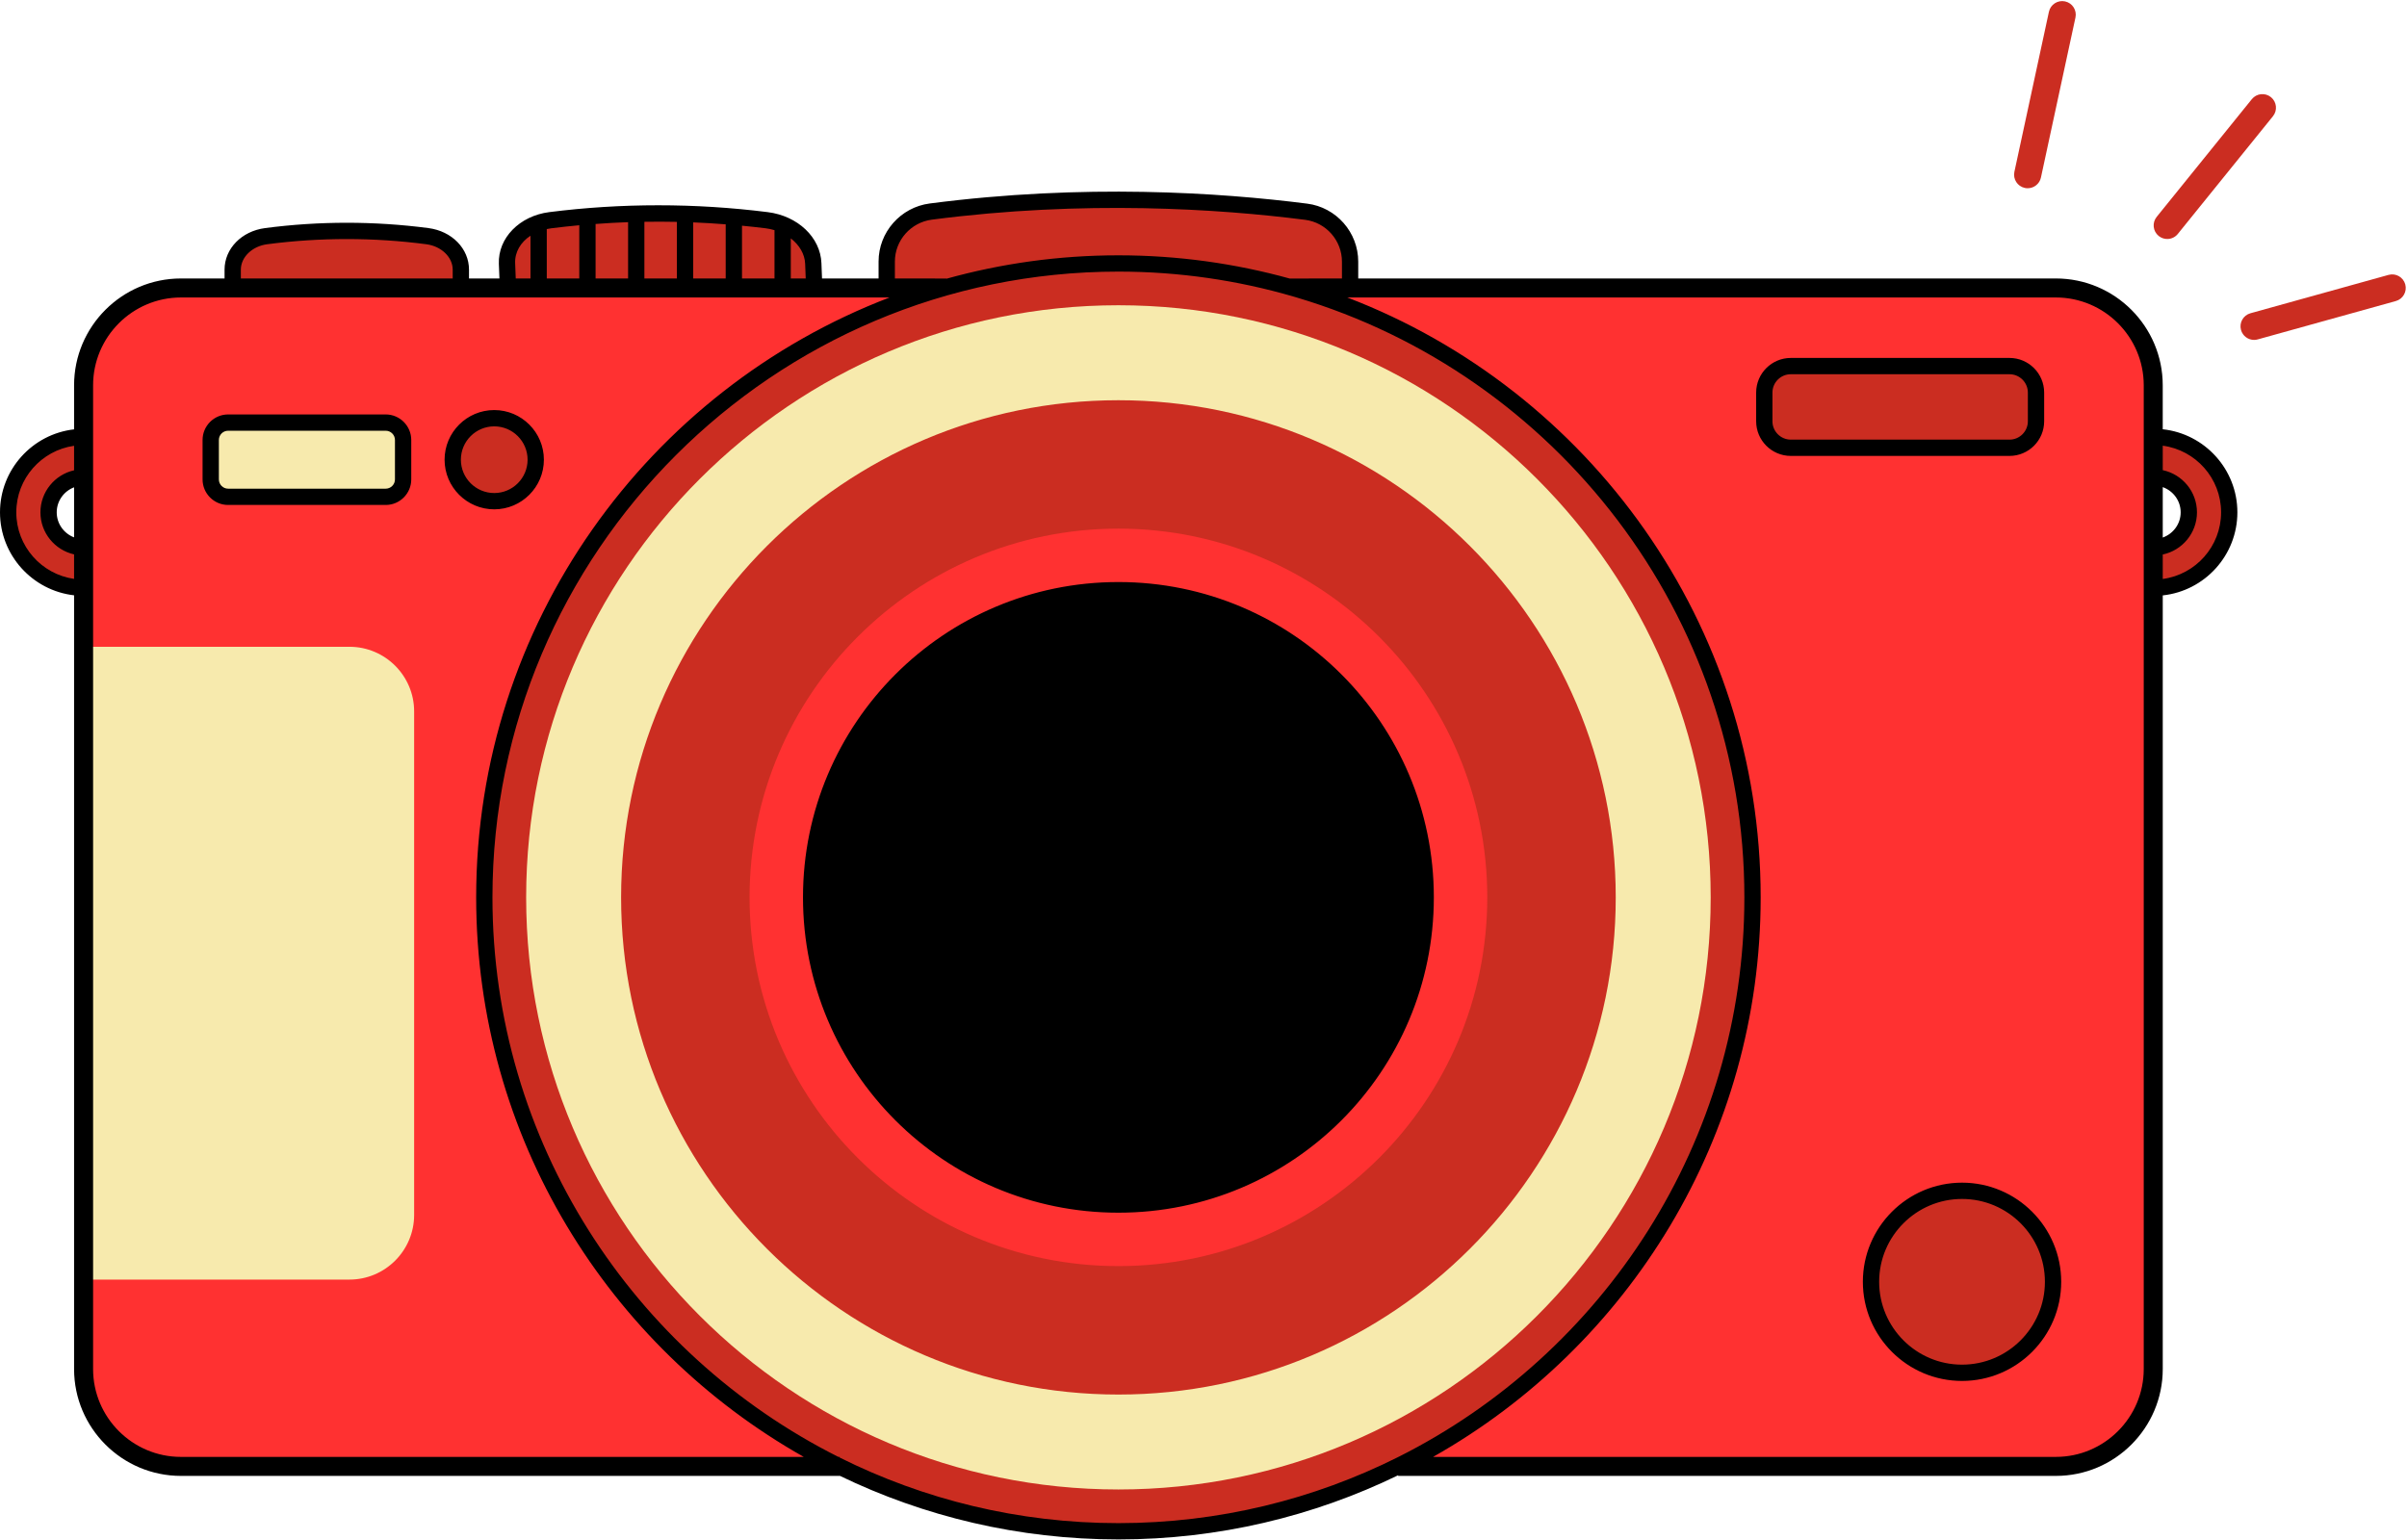
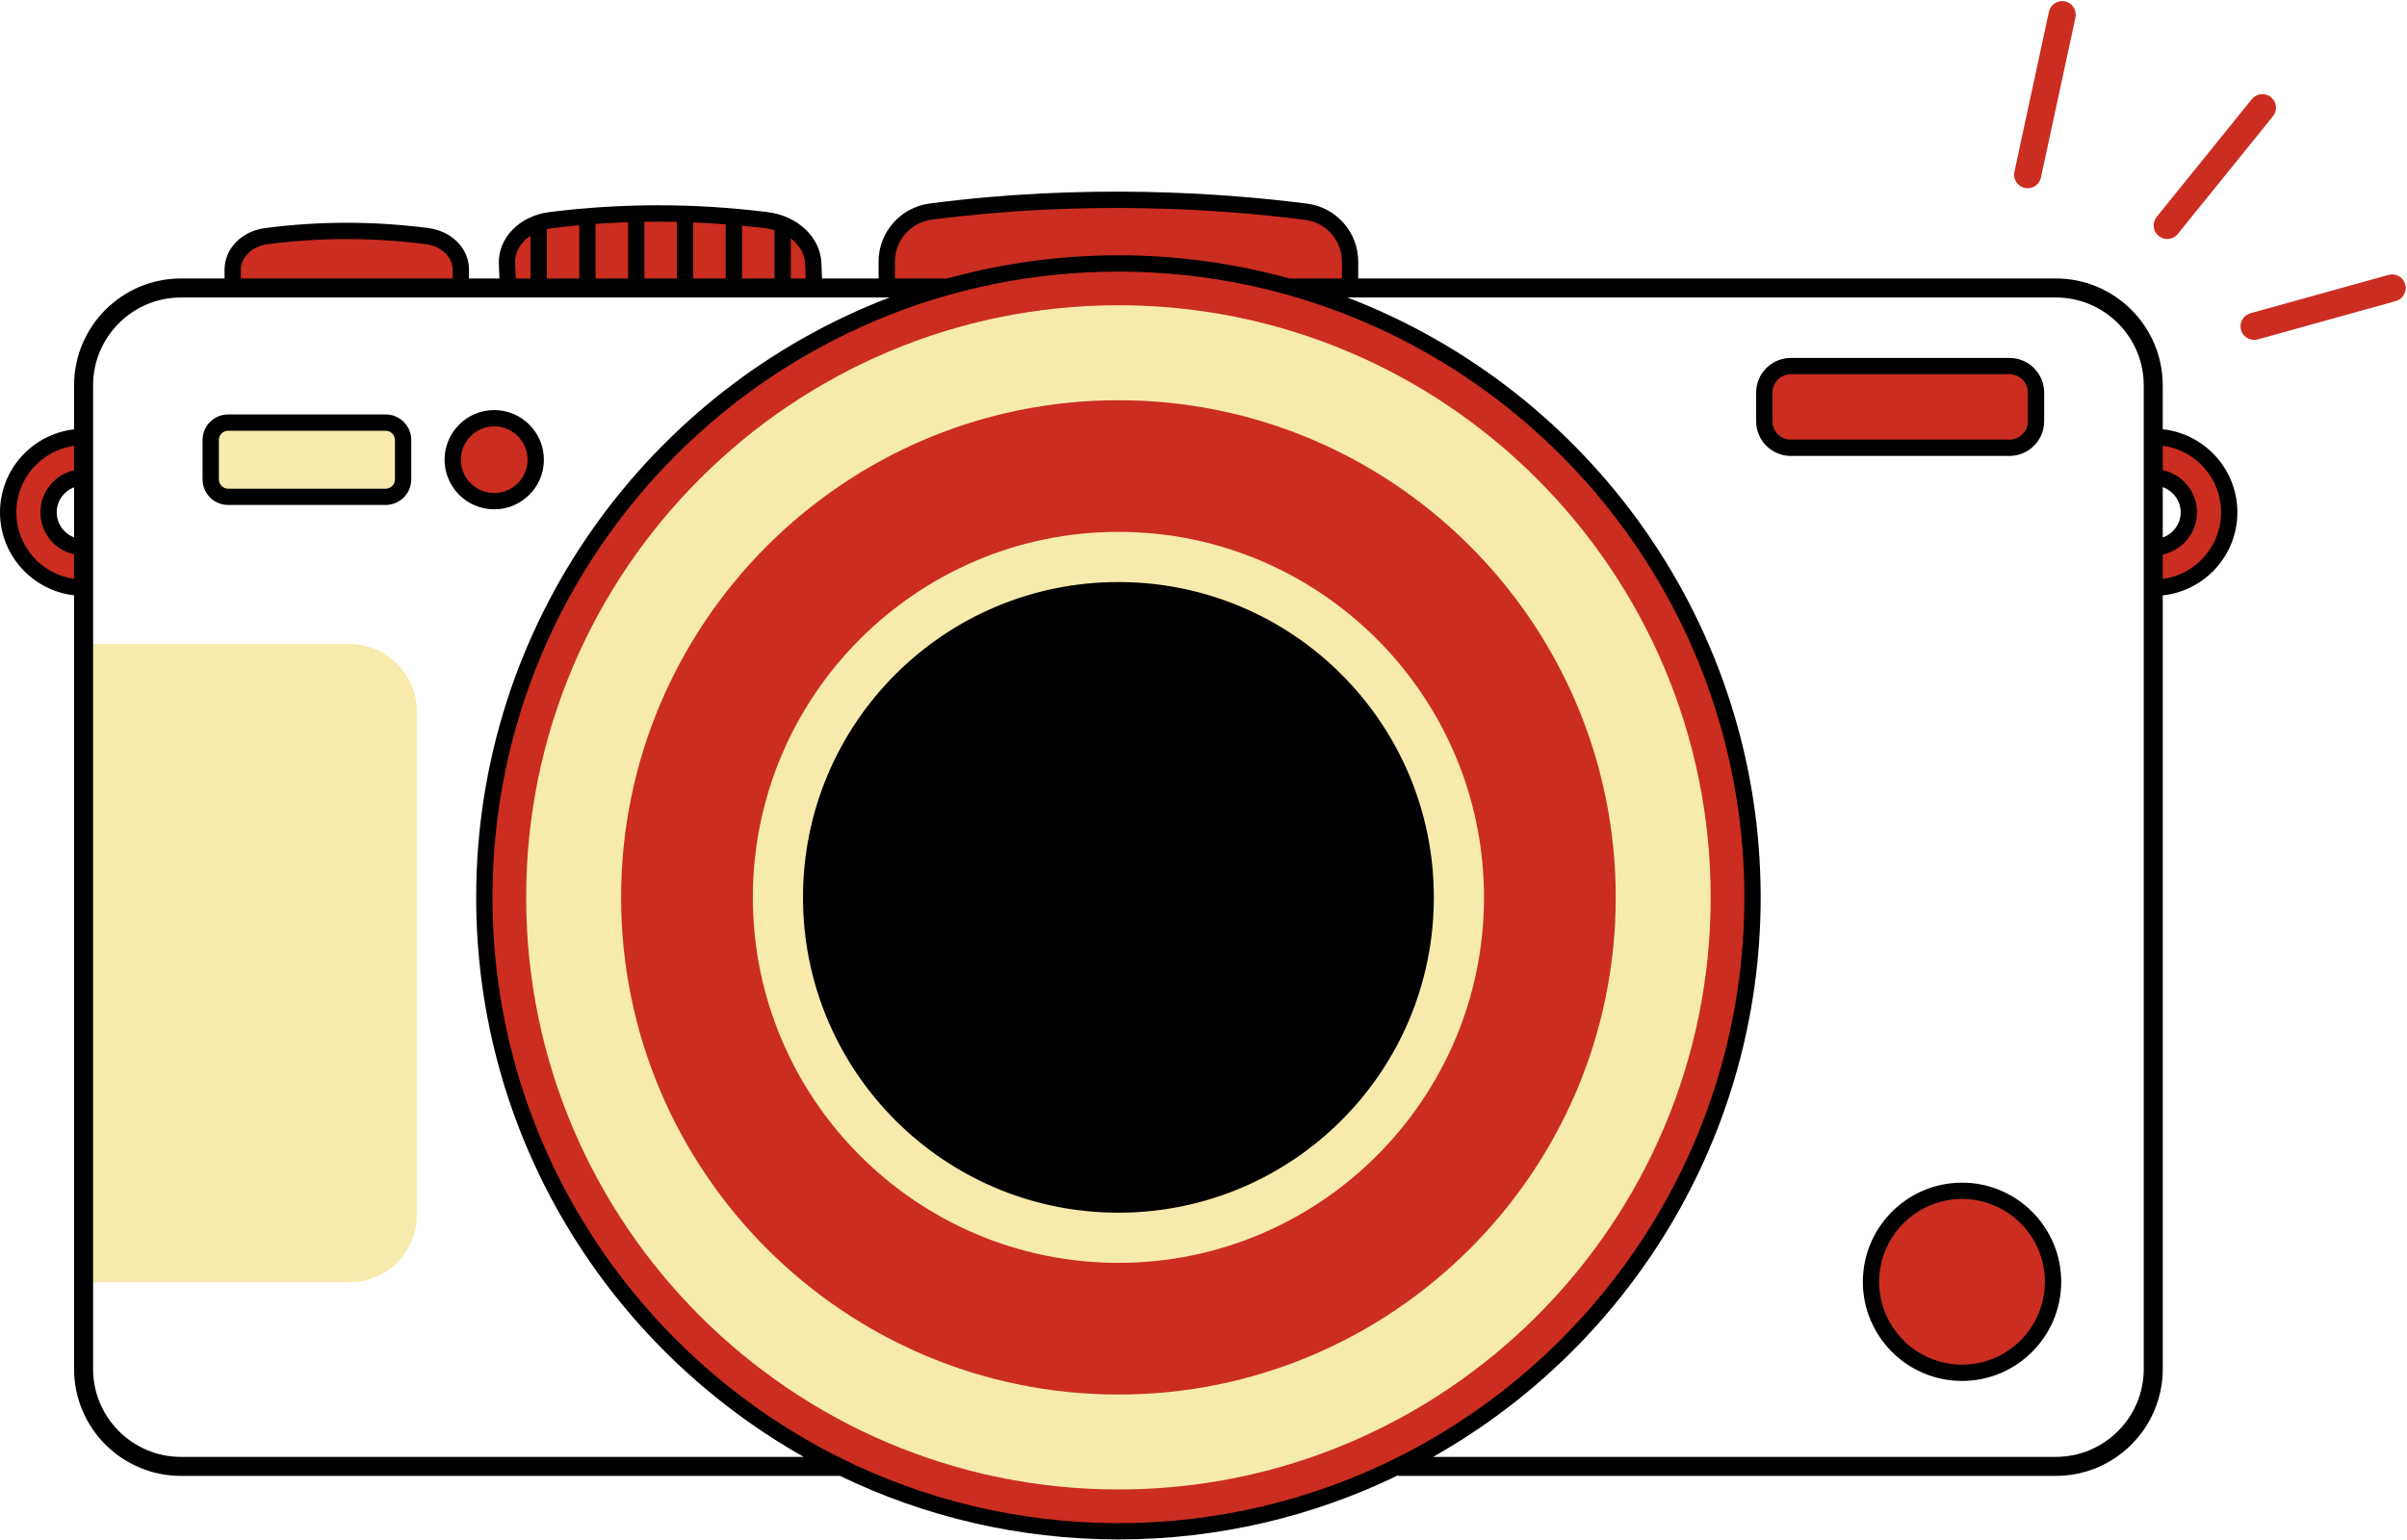
<svg xmlns="http://www.w3.org/2000/svg" fill="#000000" height="283.5" preserveAspectRatio="xMidYMid meet" version="1" viewBox="0.0 -0.2 443.1 283.5" width="443.1" zoomAndPan="magnify">
  <g id="change1_1">
    <path d="M8.938,94.14c0,3.39,2.62,6.17,5.95,6.43v7.45 c-7.44-0.26-13.39-6.38-13.39-13.88S7.448,80.53,14.888,80.27v7.45 C11.558,87.97,8.938,90.75,8.938,94.14z M396.888,80.27v7.45 c3.37,0.2,6.05,2.99,6.05,6.42s-2.68,6.23-6.05,6.43v7.45 c7.49-0.21,13.49-6.35,13.49-13.88 C410.378,86.609,404.378,80.479,396.888,80.27z M150.218,48.46 c-0.17-4.26-3.96-7.81-9.02-8.44c-6.66-0.84-13.4-1.26-20.03-1.26 s-13.34,0.42-19.93,1.26c-5.04,0.63-8.57,4.2-8.4,8.48l0.14,3.83 h57.39L150.218,48.46z M374.805,76.886v-4.303c0-2.966-2.404-5.37-5.37-5.37 h-39.277c-2.966,0-5.37,2.404-5.37,5.37v4.303c0,2.966,2.404,5.37,5.37,5.37 h39.277C372.4,82.256,374.805,79.852,374.805,76.886z M323.118,165.049 c0,46.16-26.82,86.18-65.7,105.28c-15.56,7.65-33.05,11.95-51.53,11.95 c-18.48,0-35.97-4.3-51.53-11.95c-38.88-19.1-65.7-59.12-65.7-105.28 c0-25.5,8.04-49.74,23.26-70.11c14.41-19.27,34.79-33.9,57.53-41.35 c0.49-0.17,0.99-0.32,1.49-0.48c0.87-0.27,1.74-0.53,2.62-0.78 h0.01c10.47-3,21.32-4.52,32.32-4.52s21.85,1.52,32.32,4.52h0.01 c0.88,0.25,1.75,0.51,2.62,0.78c0.5,0.16,1,0.31,1.49,0.48 c22.74,7.45,43.12,22.08,57.53,41.35 C315.078,115.31,323.118,139.549,323.118,165.049z" fill="#cb2d21" />
  </g>
  <g id="change2_1">
    <path d="M76.735,223.52v-92.716 c0-6.851-5.554-12.405-12.405-12.405H15.387v117.525h48.944 C71.181,235.925,76.735,230.371,76.735,223.52z M70.69,91.286H42.307 c-1.942,0-3.517-1.575-3.517-3.517v-6.636c0-1.942,1.575-3.517,3.517-3.517h28.383 c1.942,0,3.517,1.575,3.517,3.517v6.636 C74.207,89.712,72.632,91.286,70.69,91.286z M205.888,56.01 c-60.119,0-109.03,48.915-109.03,109.04c0,60.119,48.911,109.03,109.03,109.03 s109.03-48.911,109.03-109.03C314.918,104.925,266.007,56.01,205.888,56.01z" fill="#f7eaad" />
  </g>
  <g id="change3_1">
    <path d="M85.338,49.96v2.37h-42v-2.37 c0-3.09,2.62-5.71,6.16-6.17c9.89-1.3,19.79-1.3,29.68,0 C82.718,44.25,85.338,46.869,85.338,49.96z M248.538,48.989v3.34h-10.33 c-10.47-3-21.32-4.52-32.32-4.52s-21.85,1.52-32.32,4.52H163.238v-3.37 c0-4.67,3.48-8.6,8.11-9.2c23.72-3.08,48.01-2.66,69.1,0.03 C245.078,40.38,248.538,44.32,248.538,48.989z M373.272,34.464 c-0.175,0-0.353-0.019-0.53-0.057c-1.35-0.291-2.208-1.621-1.916-2.971 l6.354-29.463c0.29-1.351,1.623-2.208,2.971-1.917 c1.35,0.291,2.208,1.621,1.916,2.971l-6.354,29.463 C375.461,33.663,374.424,34.464,373.272,34.464z M399.072,43.807 c-0.588,0.026-1.188-0.154-1.681-0.553c-1.074-0.868-1.24-2.442-0.373-3.516 l17.518-21.677c0.868-1.074,2.444-1.24,3.516-0.373 c1.074,0.868,1.24,2.442,0.373,3.516L400.907,42.881 C400.438,43.461,399.763,43.776,399.072,43.807z M414.951,62.393 c-1.096,0-2.101-0.725-2.408-1.831c-0.369-1.331,0.409-2.708,1.74-3.078 l25.419-7.063c1.332-0.371,2.708,0.41,3.078,1.739 c0.369,1.331-0.409,2.708-1.74,3.078l-25.419,7.063 C415.397,62.364,415.172,62.393,414.951,62.393z M90.983,92.092 c-4.22,0-7.64-3.421-7.64-7.64s3.421-7.64,7.64-7.64 s7.64,3.421,7.64,7.64S95.203,92.092,90.983,92.092z M361.187,252.594 c-9.254,0-16.756-7.502-16.756-16.756s7.502-16.756,16.756-16.756 c9.254,0,16.756,7.502,16.756,16.756S370.441,252.594,361.187,252.594z M297.438,165.049 c0,50.48-41.07,91.55-91.55,91.55c-50.48,0-91.55-41.07-91.55-91.55 c0-50.48,41.07-91.55,91.55-91.55 C256.368,73.5,297.438,114.57,297.438,165.049z M273.188,165.049 c0-37.12-30.19-67.31-67.3-67.31s-67.3,30.19-67.3,67.31 c0,37.11,30.19,67.3,67.3,67.3S273.188,202.159,273.188,165.049z" fill="#cb2d21" />
  </g>
  <g id="change4_1">
-     <path d="M378.458,52.33H238.218c0.88,0.25,1.75,0.51,2.62,0.78 c0.5,0.16,1,0.31,1.49,0.48c22.74,7.45,43.12,22.08,57.53,41.35 c15.22,20.37,23.26,44.61,23.26,70.11c0,46.16-26.82,86.18-65.7,105.28 h121.04c10.16,0,18.43-8.27,18.43-18.43V70.76 C396.888,60.599,388.618,52.33,378.458,52.33z M325.288,76.89v-4.31 c0-2.69,2.18-4.87,4.87-4.87h39.28c2.69,0,4.87,2.18,4.87,4.87v4.31 c0,2.69-2.18,4.87-4.87,4.87h-39.28 C327.468,81.76,325.288,79.58,325.288,76.89z M361.188,252.09 c-8.97,0-16.26-7.29-16.26-16.25c0-8.97,7.29-16.26,16.26-16.26 c8.97,0,16.26,7.29,16.26,16.26C377.448,244.799,370.158,252.09,361.188,252.09z M33.318,52.33c-10.16,0-18.43,8.27-18.43,18.43v48.14h49.44 c6.57,0,11.91,5.34,11.91,11.9v92.72c0,6.57-5.34,11.91-11.91,11.91 H14.888v16.47c0,10.16,8.27,18.43,18.43,18.43h121.04 c-38.88-19.1-65.7-59.12-65.7-105.28c0-25.5,8.04-49.74,23.26-70.11 c14.41-19.27,34.79-33.9,57.53-41.35c0.49-0.17,0.99-0.32,1.49-0.48 c0.87-0.27,1.74-0.53,2.62-0.78H33.318z M74.208,87.77 c0,1.94-1.58,3.52-3.52,3.52H42.308c-1.94,0-3.52-1.58-3.52-3.52V81.13 c0-1.94,1.58-3.51,3.52-3.51h28.38c1.94,0,3.52,1.57,3.52,3.51V87.77z M90.988,92.09c-4.22,0-7.64-3.42-7.64-7.64c0-4.22,3.42-7.64,7.64-7.64 c4.21,0,7.64,3.42,7.64,7.64C98.628,88.669,95.198,92.09,90.988,92.09z M273.788,165.045c0,37.441-30.46,67.901-67.901,67.901 c-37.441,0-67.901-30.46-67.901-67.901c0-37.441,30.46-67.901,67.901-67.901 C243.328,97.144,273.788,127.604,273.788,165.045z" fill="#ff3131" />
-   </g>
+     </g>
  <g id="change5_1">
    <path d="M205.887,223.112c-32.069,0-58.066-25.997-58.066-58.066 s25.997-58.066,58.066-58.066s58.066,25.997,58.066,58.066 S237.956,223.112,205.887,223.112z M75.707,80.821v7.261 c0,2.594-2.11,4.704-4.704,4.704H41.995c-2.594,0-4.704-2.11-4.704-4.704v-7.261 c0-2.594,2.11-4.704,4.704-4.704h29.008C73.597,76.117,75.707,78.227,75.707,80.821 z M72.707,80.821c0-0.939-0.765-1.704-1.704-1.704H41.995 c-0.939,0-1.704,0.765-1.704,1.704v7.261c0,0.939,0.765,1.704,1.704,1.704h29.008 c0.939,0,1.704-0.765,1.704-1.704V80.821z M90.983,93.592 c-5.04,0-9.141-4.1-9.141-9.14s4.101-9.141,9.141-9.141s9.14,4.101,9.14,9.141 S96.023,93.592,90.983,93.592z M90.983,90.592c3.386,0,6.14-2.754,6.14-6.14 s-2.754-6.141-6.14-6.141s-6.141,2.755-6.141,6.141S87.598,90.592,90.983,90.592z M369.926,83.756h-40.26c-3.518,0-6.379-2.861-6.379-6.378v-5.286 c0-3.518,2.861-6.379,6.379-6.379h40.26c3.518,0,6.379,2.861,6.379,6.379v5.286 C376.305,80.895,373.443,83.756,369.926,83.756z M329.666,80.756h40.26 c1.863,0,3.379-1.516,3.379-3.378v-5.286c0-1.863-1.516-3.379-3.379-3.379h-40.26 c-1.863,0-3.379,1.516-3.379,3.379v5.286 C326.287,79.241,327.803,80.756,329.666,80.756z M379.443,235.837 c0,10.066-8.19,18.257-18.257,18.257s-18.256-8.19-18.256-18.257 s8.189-18.256,18.256-18.256S379.443,225.771,379.443,235.837z M376.443,235.837 c0-8.412-6.844-15.256-15.257-15.256c-8.412,0-15.256,6.844-15.256,15.256 c0,8.413,6.844,15.257,15.256,15.257C369.6,251.094,376.443,244.25,376.443,235.837z M398.137,109.439v142.462c0,10.851-8.828,19.679-19.679,19.679H257.383v-0.12 c-15.575,7.568-33.048,11.818-51.496,11.818c-18.371,0-35.776-4.213-51.302-11.721 v0.024H33.316c-10.851,0-19.679-8.828-19.679-19.679V109.423 C5.974,108.551,0,102.035,0,94.143s5.974-14.408,13.637-15.28v-8.105 c0-10.851,8.828-19.679,19.679-19.679h8.022v-1.622c0-3.87,3.14-7.09,7.466-7.656 c9.975-1.306,20.091-1.306,30.067,0c4.326,0.566,7.466,3.786,7.466,7.656v1.622 h5.602l-0.105-2.707c-0.183-4.73,3.804-8.818,9.274-9.51 c13.278-1.68,26.808-1.68,40.215,0c5.548,0.695,9.708,4.646,9.892,9.394 l0.109,2.823h10.411v-3.119c0-5.396,4.05-9.991,9.421-10.689 c28.353-3.688,53.435-2.019,69.482,0.03c5.356,0.684,9.396,5.278,9.396,10.687 v3.091h128.421c10.851,0,19.679,8.828,19.679,19.679v8.089 c7.713,0.825,13.74,7.368,13.74,15.296S405.849,108.614,398.137,109.439z M398.137,98.786c1.915-0.682,3.299-2.495,3.299-4.642s-1.383-3.96-3.299-4.642 V98.786z M164.737,51.08l9.492,0.01v0.036 c10.08-2.805,20.696-4.31,31.658-4.31c10.915,0,21.486,1.494,31.527,4.275 l9.623-0.01v-3.091c0-3.903-2.913-7.218-6.777-7.711 c-15.871-2.026-40.677-3.677-68.715-0.031c-3.881,0.505-6.808,3.821-6.808,7.714 V51.08z M133.592,51.08v-9.971c-1.994-0.156-3.989-0.278-5.984-0.359v10.33 H133.592z M115.624,51.08V40.709c-1.998,0.07-3.992,0.187-5.984,0.334v10.037 H115.624z M145.576,43.698v7.382h2.748l-0.105-2.707 C148.149,46.576,147.146,44.909,145.576,43.698z M140.952,41.839 c-1.452-0.182-2.906-0.336-4.36-0.477v9.718h5.984v-8.896 C142.055,42.029,141.513,41.909,140.952,41.839z M118.624,40.643v10.437h5.984V40.657 C122.612,40.613,120.617,40.611,118.624,40.643z M100.656,41.982v9.098h5.984v-9.802 c-1.722,0.16-3.44,0.344-5.154,0.561C101.203,41.875,100.927,41.924,100.656,41.982z M94.942,51.08H97.656v-7.872c-1.813,1.196-2.901,3.018-2.823,5.048L94.942,51.08z M44.338,51.08h39v-1.622c0-2.307-2.087-4.319-4.856-4.682 c-9.717-1.272-19.572-1.271-29.288,0c-2.769,0.362-4.856,2.375-4.856,4.682V51.08z M13.637,89.534c-1.863,0.71-3.195,2.501-3.195,4.61s1.333,3.9,3.195,4.61 V89.534z M13.637,106.398v-4.51c-3.541-0.8-6.195-3.964-6.195-7.744 s2.655-6.944,6.195-7.744v-4.511C7.634,82.743,3,87.908,3,94.143 C3,100.378,7.634,105.544,13.637,106.398z M147.958,268.08 c-35.963-20.3-60.302-58.875-60.302-103.034c0-50.358,31.65-93.456,76.1-110.466 H33.316c-8.921,0-16.179,7.258-16.179,16.179v181.143 c0,8.921,7.258,16.179,16.179,16.179H147.958z M257.383,268.109v-0.029h0.059 c37.725-18.953,63.677-58.017,63.677-103.034c0-52.145-34.819-96.303-82.426-110.466 l-0.547-0.163c-10.241-2.991-21.065-4.602-32.259-4.602 c-63.539,0-115.231,51.692-115.231,115.231c0,45.017,25.952,84.081,63.676,103.034h0.252 v0.126c15.459,7.719,32.881,12.072,51.302,12.072 C224.385,280.277,241.876,275.888,257.383,268.109z M394.637,70.758 c0-8.921-7.258-16.179-16.179-16.179H248.018 c44.45,17.01,76.1,60.108,76.1,110.466c0,44.159-24.339,82.734-60.302,103.034 h114.642c8.921,0,16.179-7.258,16.179-16.179V70.758z M408.877,94.143 c0-6.272-4.687-11.464-10.74-12.272v4.504c3.592,0.761,6.299,3.952,6.299,7.768 s-2.706,7.008-6.299,7.768v4.503C404.19,105.607,408.877,100.415,408.877,94.143z" fill="#000000" />
  </g>
</svg>